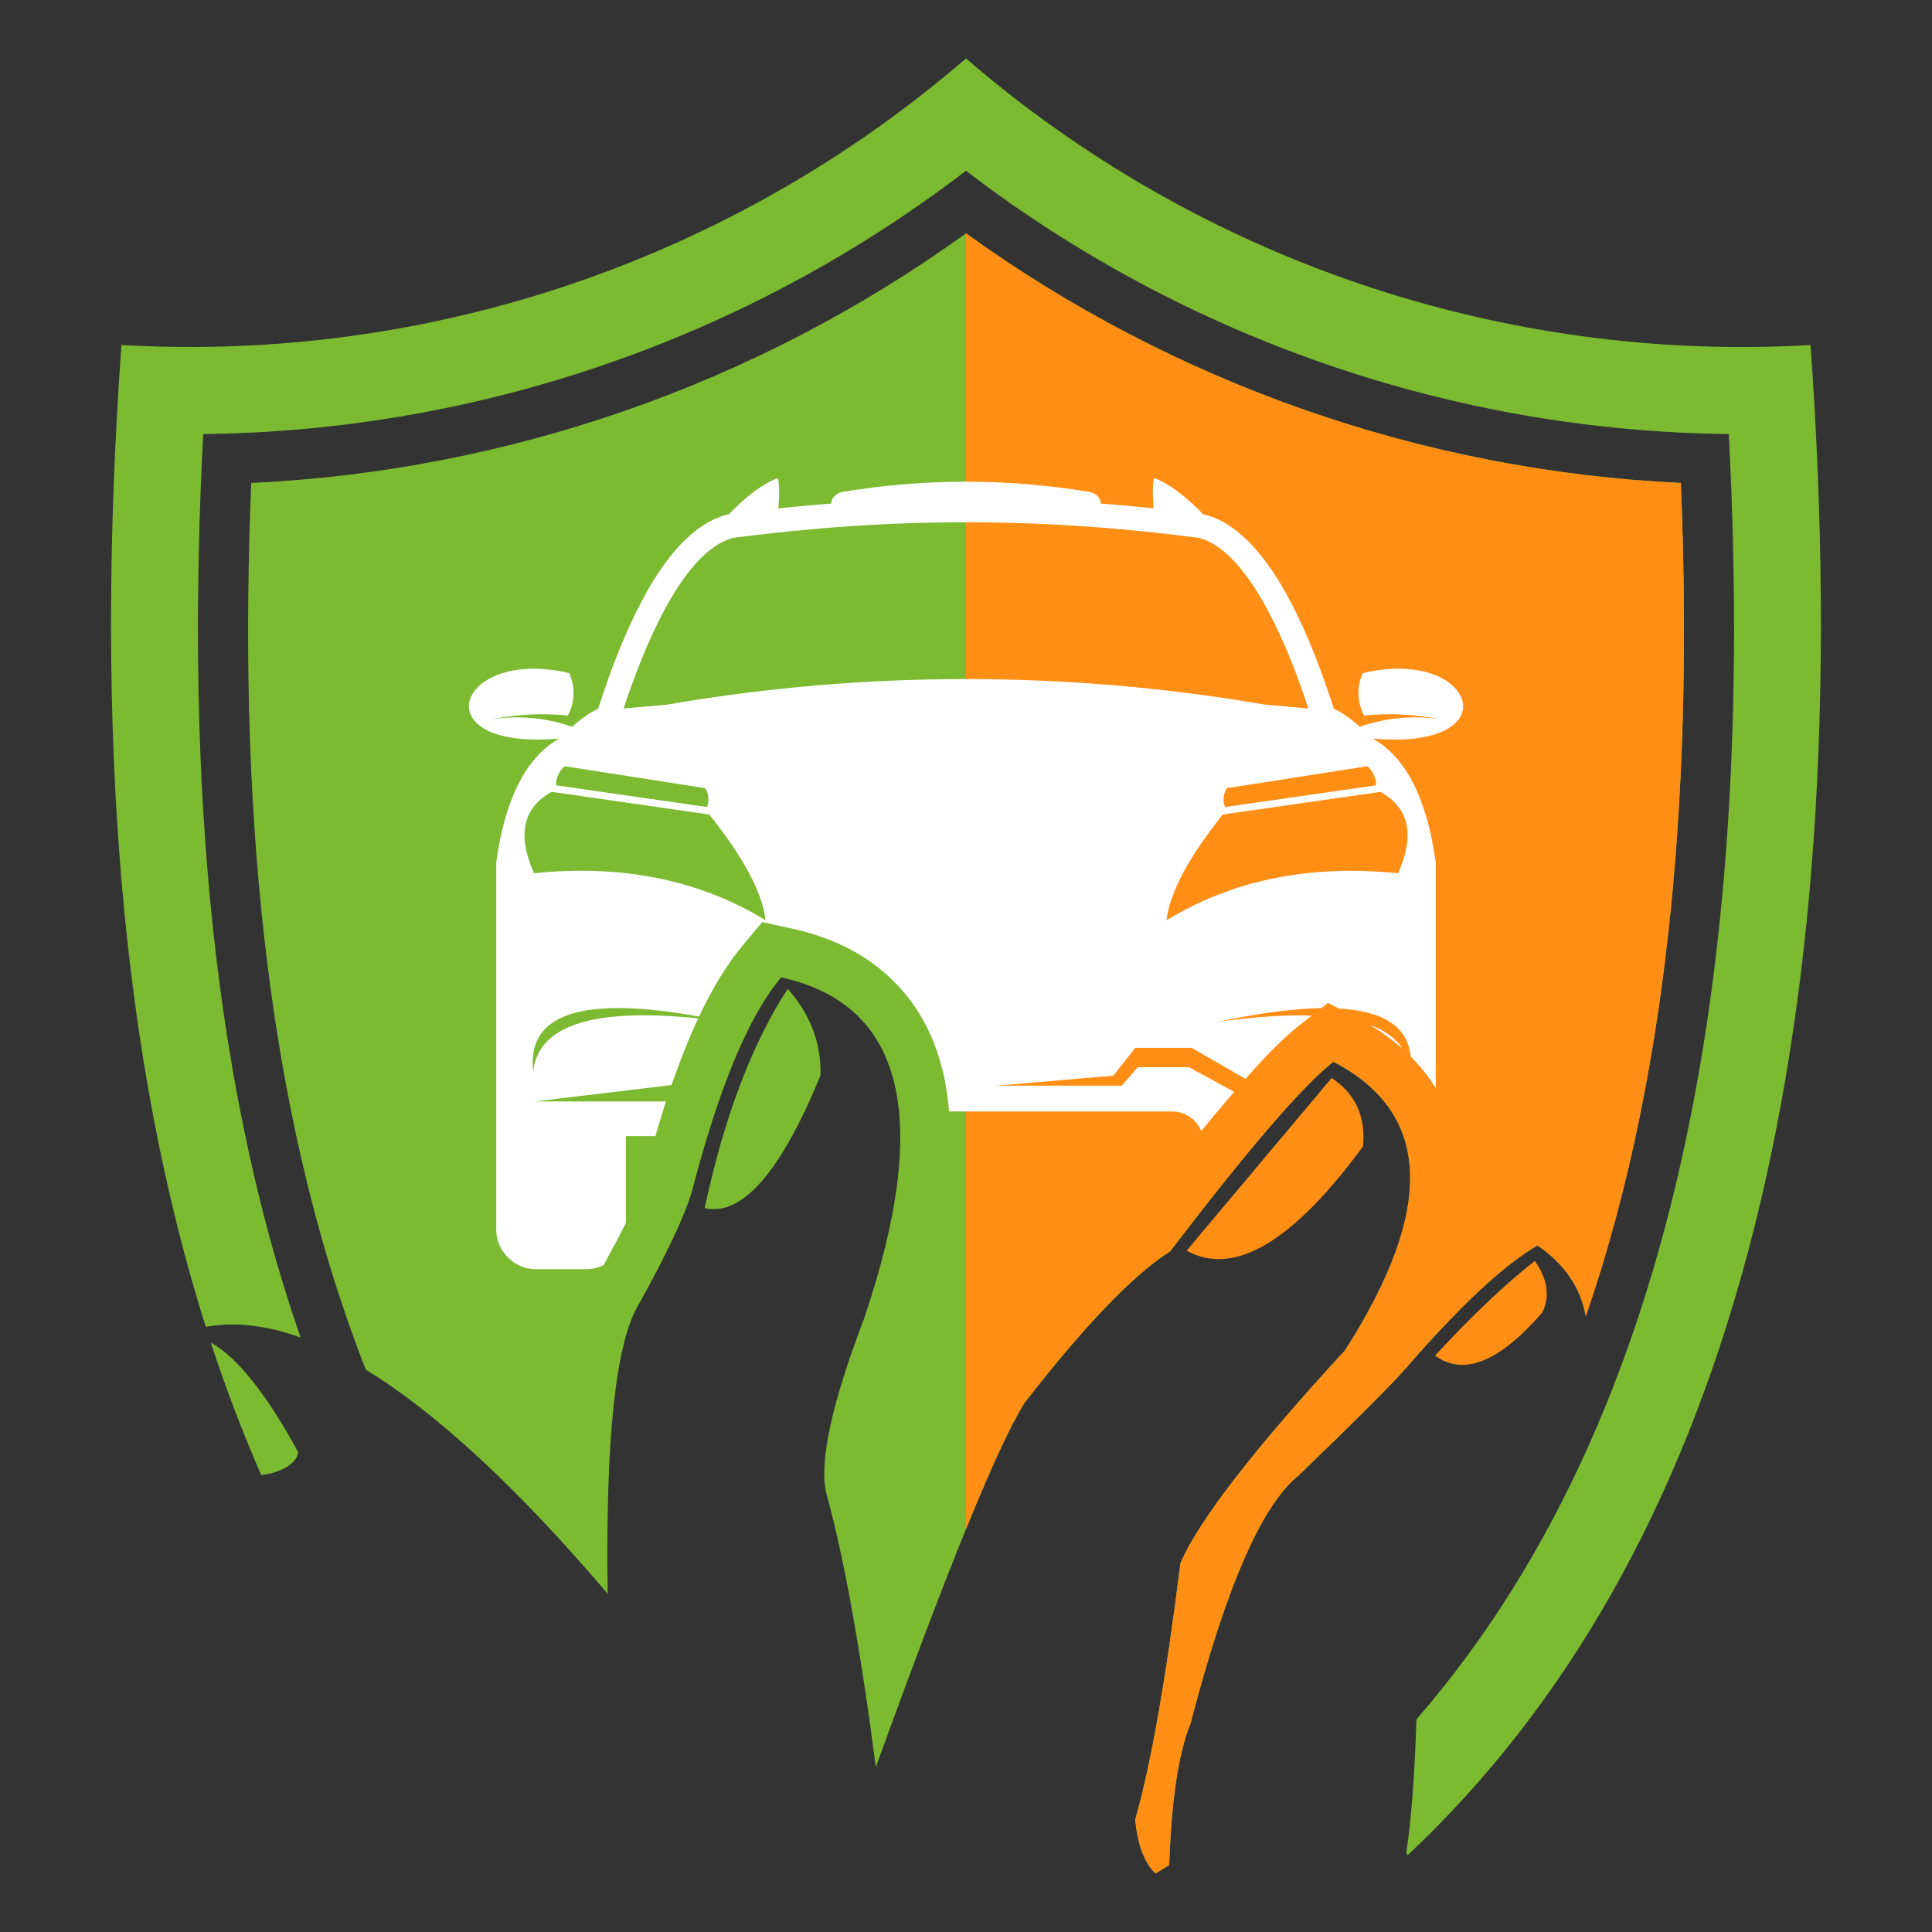
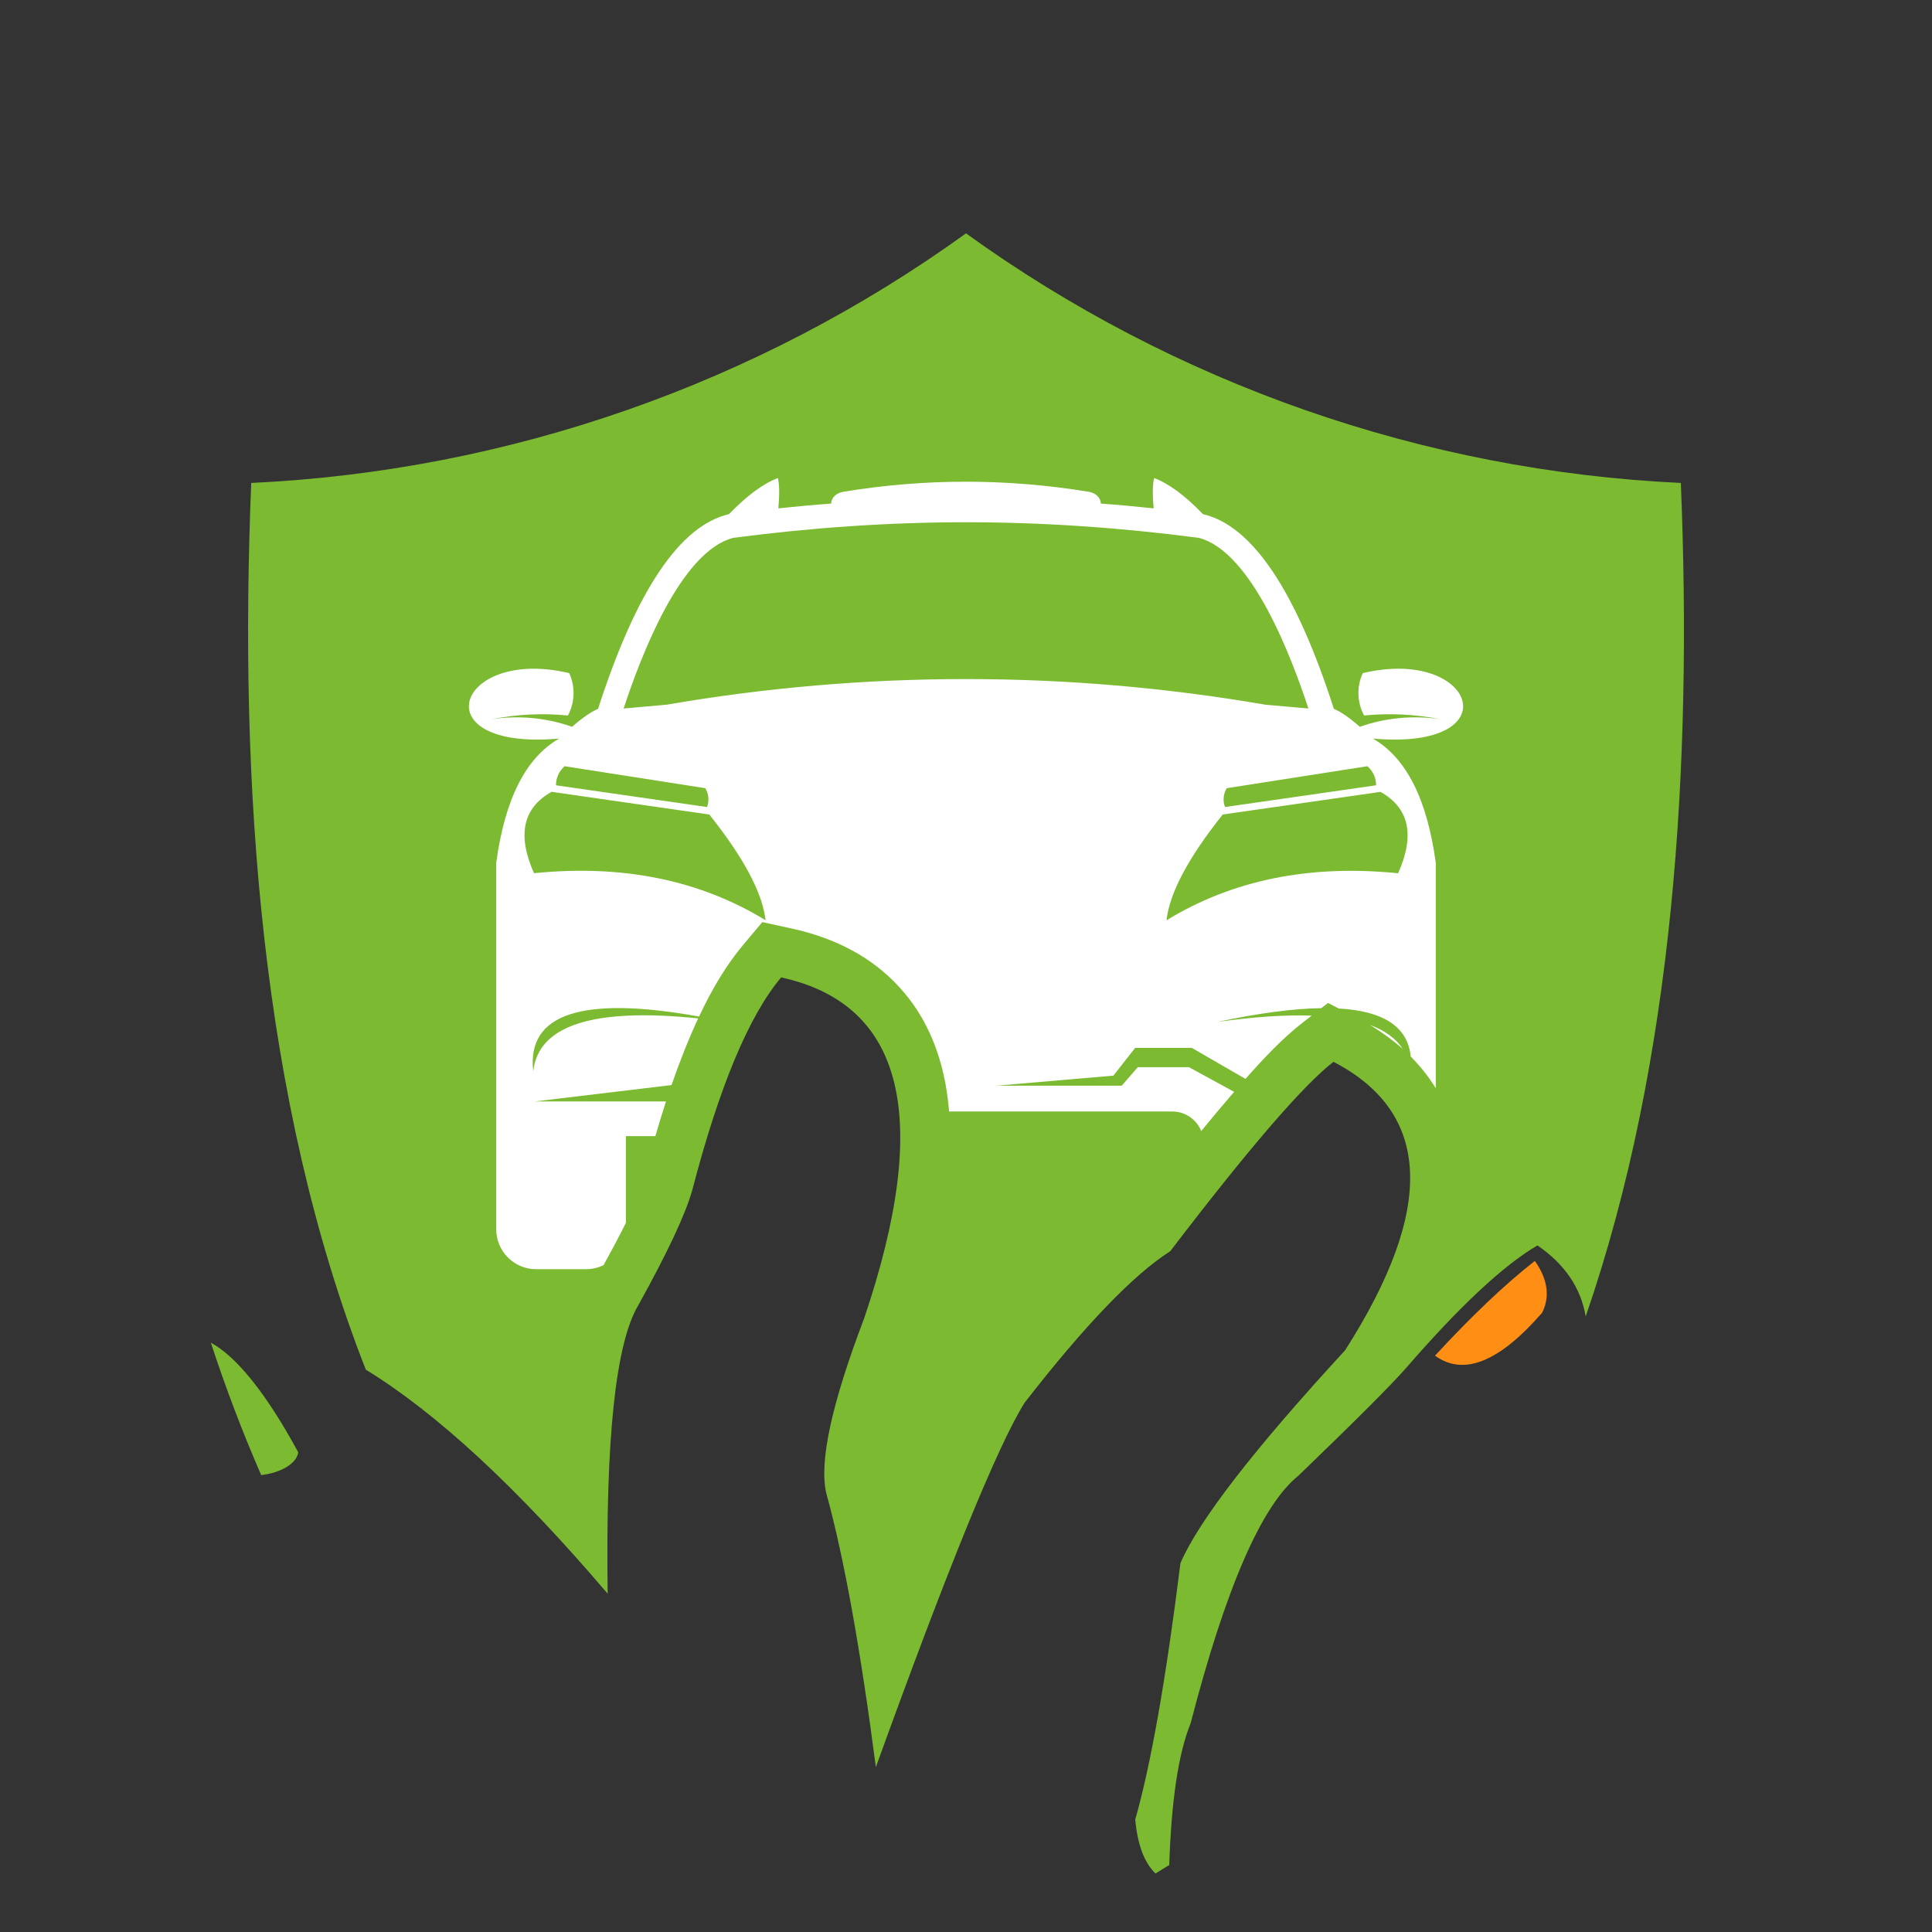
<svg xmlns="http://www.w3.org/2000/svg" version="1.1" id="Calque_1" x="0px" y="0px" width="32px" height="32px" viewBox="72 24 32 32" enable-background="new 72 24 32 32" xml:space="preserve">
  <rect x="72" y="24" width="32" height="32" fill="#333333" stroke="none" />
  <g>
-     <path fill-rule="evenodd" clip-rule="evenodd" fill="#7BBA31" d="M76.98,46.154c-1.593-4.581-1.88-9.885-1.614-14.965   c4.562-0.048,9.011-1.583,12.634-4.361c3.623,2.778,8.071,4.313,12.634,4.361c0.401,7.673-0.458,15.857-5.173,21.289   c-0.03,0.924-0.086,1.662-0.169,2.216c0.006,0.012,0.013,0.023,0.021,0.036c5.288-4.966,7.514-13.304,6.675-25.015   C96.887,30.01,91.869,28.308,88,24.968c-3.87,3.339-8.886,5.042-13.989,4.746c-0.461,6.441,0.005,11.861,1.397,16.262   C75.888,45.89,76.411,45.949,76.98,46.154z" />
    <path fill-rule="evenodd" clip-rule="evenodd" fill="#7BBA31" d="M76.94,48.055c-0.538-0.992-1.031-1.591-1.448-1.816   c0.25,0.762,0.529,1.493,0.834,2.193C76.656,48.394,76.913,48.24,76.94,48.055z" />
-     <path fill-rule="evenodd" clip-rule="evenodd" fill="#7BBA31" d="M85.047,40.378c-0.591,0.906-1.05,2.117-1.376,3.632   c0.62,0.141,1.26-0.593,1.919-2.196C85.605,41.28,85.423,40.802,85.047,40.378z" />
-     <path fill-rule="evenodd" clip-rule="evenodd" fill="#FF8E15" d="M94.056,41.855l-2.402,2.86c0.783,0.434,1.757-0.141,2.921-1.726   C94.624,42.495,94.451,42.116,94.056,41.855z" />
-     <path fill-rule="evenodd" clip-rule="evenodd" fill="#FF8E15" d="M97.422,44.885c-0.487,0.38-1.039,0.903-1.654,1.569   c0.474,0.344,1.065,0.105,1.775-0.712C97.675,45.476,97.636,45.19,97.422,44.885z" />
+     <path fill-rule="evenodd" clip-rule="evenodd" fill="#FF8E15" d="M97.422,44.885c-0.487,0.38-1.039,0.903-1.654,1.569   c0.474,0.344,1.065,0.105,1.775-0.712C97.675,45.476,97.636,45.19,97.422,44.885" />
    <path fill-rule="evenodd" clip-rule="evenodd" fill="#7BBA31" d="M98.264,45.805c1.47-4.261,1.766-9.151,1.576-13.806   C95.583,31.8,91.457,30.36,88,27.865c-3.457,2.496-7.583,3.935-11.839,4.134c-0.204,4.979,0.149,10.228,1.898,14.687   c1.175,0.719,2.511,1.956,4.006,3.711c-0.037-2.556,0.131-4.148,0.507-4.778c0.484-0.871,0.781-1.506,0.894-1.906   c0.446-1.712,0.937-2.888,1.472-3.524c2.039,0.445,2.498,2.328,1.375,5.647c-0.539,1.415-0.749,2.381-0.627,2.897   c0.291,1.053,0.564,2.564,0.821,4.536c1.198-3.314,2.019-5.325,2.462-6.033c0.999-1.287,1.804-2.123,2.414-2.512   c1.301-1.703,2.201-2.748,2.703-3.137c1.627,0.843,1.691,2.435,0.193,4.778c-1.516,1.647-2.424,2.822-2.727,3.525   c-0.24,1.924-0.49,3.34-0.749,4.247c0.038,0.416,0.149,0.713,0.335,0.894c0.076-0.047,0.152-0.094,0.228-0.14   c0.036-1.073,0.153-1.854,0.354-2.346c0.583-2.25,1.178-3.617,1.787-4.104c0.942-0.908,1.538-1.503,1.786-1.787   c0.885-1.02,1.608-1.696,2.172-2.026C97.917,44.938,98.184,45.331,98.264,45.805z" />
-     <path fill-rule="evenodd" clip-rule="evenodd" fill="#FF8E15" d="M98.266,45.805c1.468-4.261,1.765-9.151,1.574-13.806   C95.583,31.8,91.457,30.36,88,27.865v21.461c0.42-1.035,0.744-1.731,0.969-2.091c0.999-1.287,1.804-2.123,2.414-2.51   c1.301-1.705,2.201-2.75,2.703-3.139c1.627,0.843,1.691,2.435,0.193,4.778c-1.516,1.647-2.424,2.822-2.727,3.525   c-0.24,1.924-0.49,3.34-0.749,4.247c0.038,0.416,0.149,0.713,0.335,0.894c0.076-0.047,0.152-0.094,0.228-0.14   c0.036-1.073,0.153-1.854,0.354-2.346c0.583-2.25,1.178-3.617,1.786-4.104c0.943-0.908,1.539-1.503,1.787-1.787   c0.885-1.02,1.608-1.696,2.172-2.026C97.917,44.938,98.184,45.331,98.266,45.805z" />
    <path fill-rule="evenodd" clip-rule="evenodd" fill="#FFFFFF" d="M82.366,42.818h0.489c0.054-0.188,0.113-0.38,0.176-0.575h-2.17   l2.262-0.271c0.129-0.374,0.276-0.75,0.441-1.104c-1.738-0.18-2.648,0.113-2.732,0.876c-0.111-0.953,0.805-1.256,2.747-0.907   c0.208-0.444,0.449-0.852,0.725-1.18l0.322-0.384l0.489,0.107c0.684,0.149,1.311,0.452,1.786,0.976   c0.421,0.461,0.656,1.021,0.764,1.623l0.019,0.002h-0.019c0.025,0.141,0.043,0.284,0.055,0.429h3.698   c0.217,0,0.402,0.135,0.478,0.324c0.167-0.206,0.338-0.408,0.511-0.61l0.035-0.039l-0.749-0.409h-0.848l-0.265,0.306h-2.07   l1.931-0.166l0.361-0.46h0.938l0.889,0.514c0.293-0.332,0.618-0.678,0.95-0.934l0.147-0.114c-0.435-0.016-0.955,0.02-1.561,0.104   c0.682-0.145,1.255-0.221,1.72-0.228l0.111-0.086l0.177,0.092c0.75,0.042,1.146,0.308,1.193,0.796   c0.157,0.157,0.297,0.333,0.415,0.526v-0.29v-3.446c-0.144-1.055-0.49-1.74-1.042-2.057c2.306,0.205,1.7-1.528-0.167-1.084   c-0.104,0.224-0.095,0.484,0.021,0.702c0.422-0.042,0.848-0.021,1.265,0.062c-0.449-0.068-0.908-0.026-1.335,0.125   c-0.164-0.145-0.307-0.245-0.43-0.298c-0.632-1.962-1.354-3.036-2.168-3.224c-0.296-0.308-0.566-0.507-0.809-0.598   c-0.026,0.105-0.029,0.272-0.008,0.502c-0.291-0.031-0.584-0.058-0.875-0.079c-0.004-0.107-0.094-0.178-0.201-0.196   c-1.355-0.221-2.708-0.223-4.063,0c-0.108,0.018-0.198,0.088-0.202,0.196c-0.291,0.021-0.583,0.048-0.875,0.079   c0.021-0.23,0.018-0.397-0.008-0.502c-0.243,0.091-0.513,0.291-0.81,0.598c-0.813,0.188-1.536,1.262-2.168,3.224   c-0.122,0.054-0.266,0.153-0.431,0.298c-0.427-0.151-0.886-0.193-1.333-0.125c0.416-0.083,0.842-0.104,1.265-0.062   c0.116-0.218,0.124-0.478,0.021-0.702c-1.867-0.444-2.473,1.289-0.167,1.084c-0.552,0.316-0.899,1.002-1.042,2.057v3.446v1.084   v1.542c0,0.363,0.296,0.66,0.659,0.66h0.827c0.104,0,0.204-0.024,0.292-0.068c0.119-0.216,0.25-0.458,0.37-0.7V42.818   L82.366,42.818z M93.671,35.735l-0.712-0.063c-3.282-0.566-6.637-0.566-9.918,0l-0.712,0.063c0.277-0.839,0.937-2.603,1.819-2.827   c1.277-0.167,2.563-0.258,3.853-0.258c1.288,0,2.575,0.091,3.852,0.258C92.734,33.132,93.395,34.896,93.671,35.735L93.671,35.735z    M83.748,37.491c0.57,0.714,0.88,1.297,0.932,1.751c-1.094-0.668-2.373-0.927-3.835-0.779c-0.282-0.631-0.185-1.081,0.291-1.348   C82.877,37.366,83.748,37.491,83.748,37.491L83.748,37.491z M92.252,37.491c0,0,0.871-0.125,2.613-0.375   c0.476,0.267,0.574,0.716,0.292,1.348c-1.464-0.148-2.742,0.11-3.836,0.779C91.372,38.789,91.683,38.205,92.252,37.491   L92.252,37.491z M92.29,37.367c-0.04-0.102-0.028-0.217,0.028-0.312c0,0,0.777-0.122,2.33-0.364   c0.096,0.083,0.145,0.199,0.144,0.316L92.29,37.367L92.29,37.367z M83.711,37.367l-2.502-0.36   c-0.001-0.117,0.048-0.233,0.143-0.316c1.553,0.242,2.33,0.364,2.33,0.364C83.74,37.15,83.749,37.265,83.711,37.367L83.711,37.367z    M95.233,41.372c-0.167-0.147-0.349-0.279-0.543-0.396C94.94,41.069,95.121,41.201,95.233,41.372z" />
  </g>
</svg>